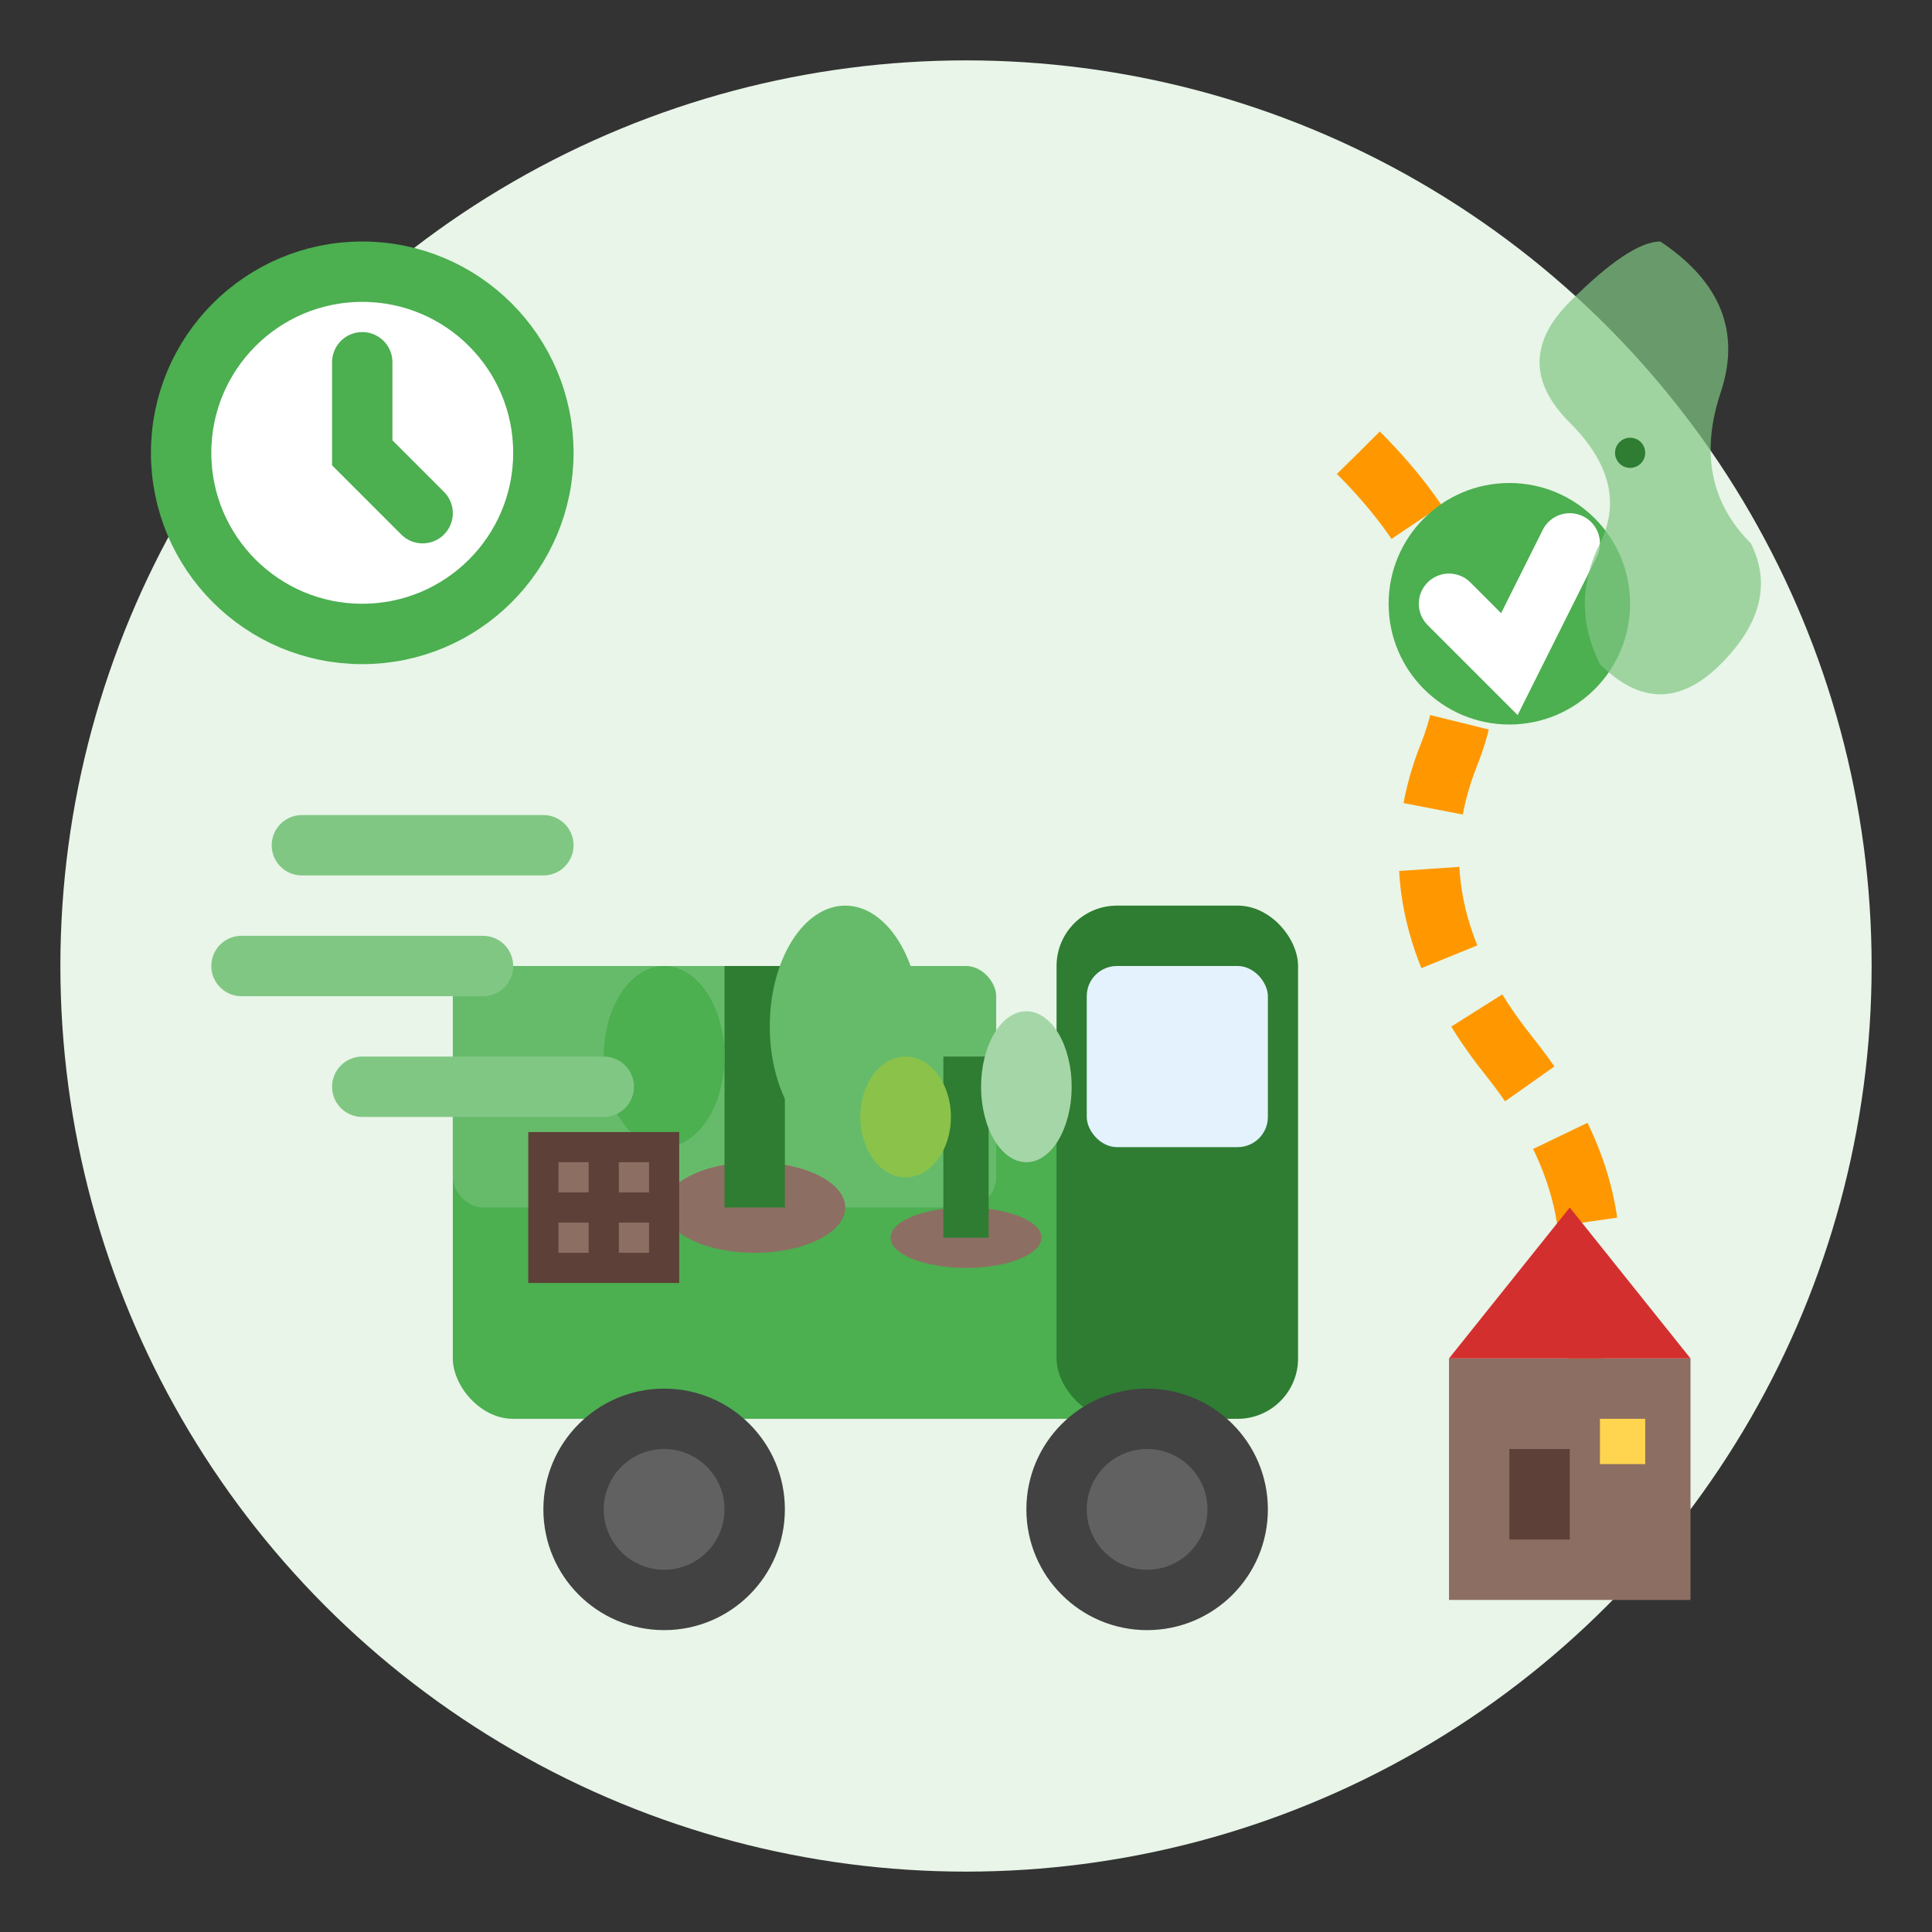
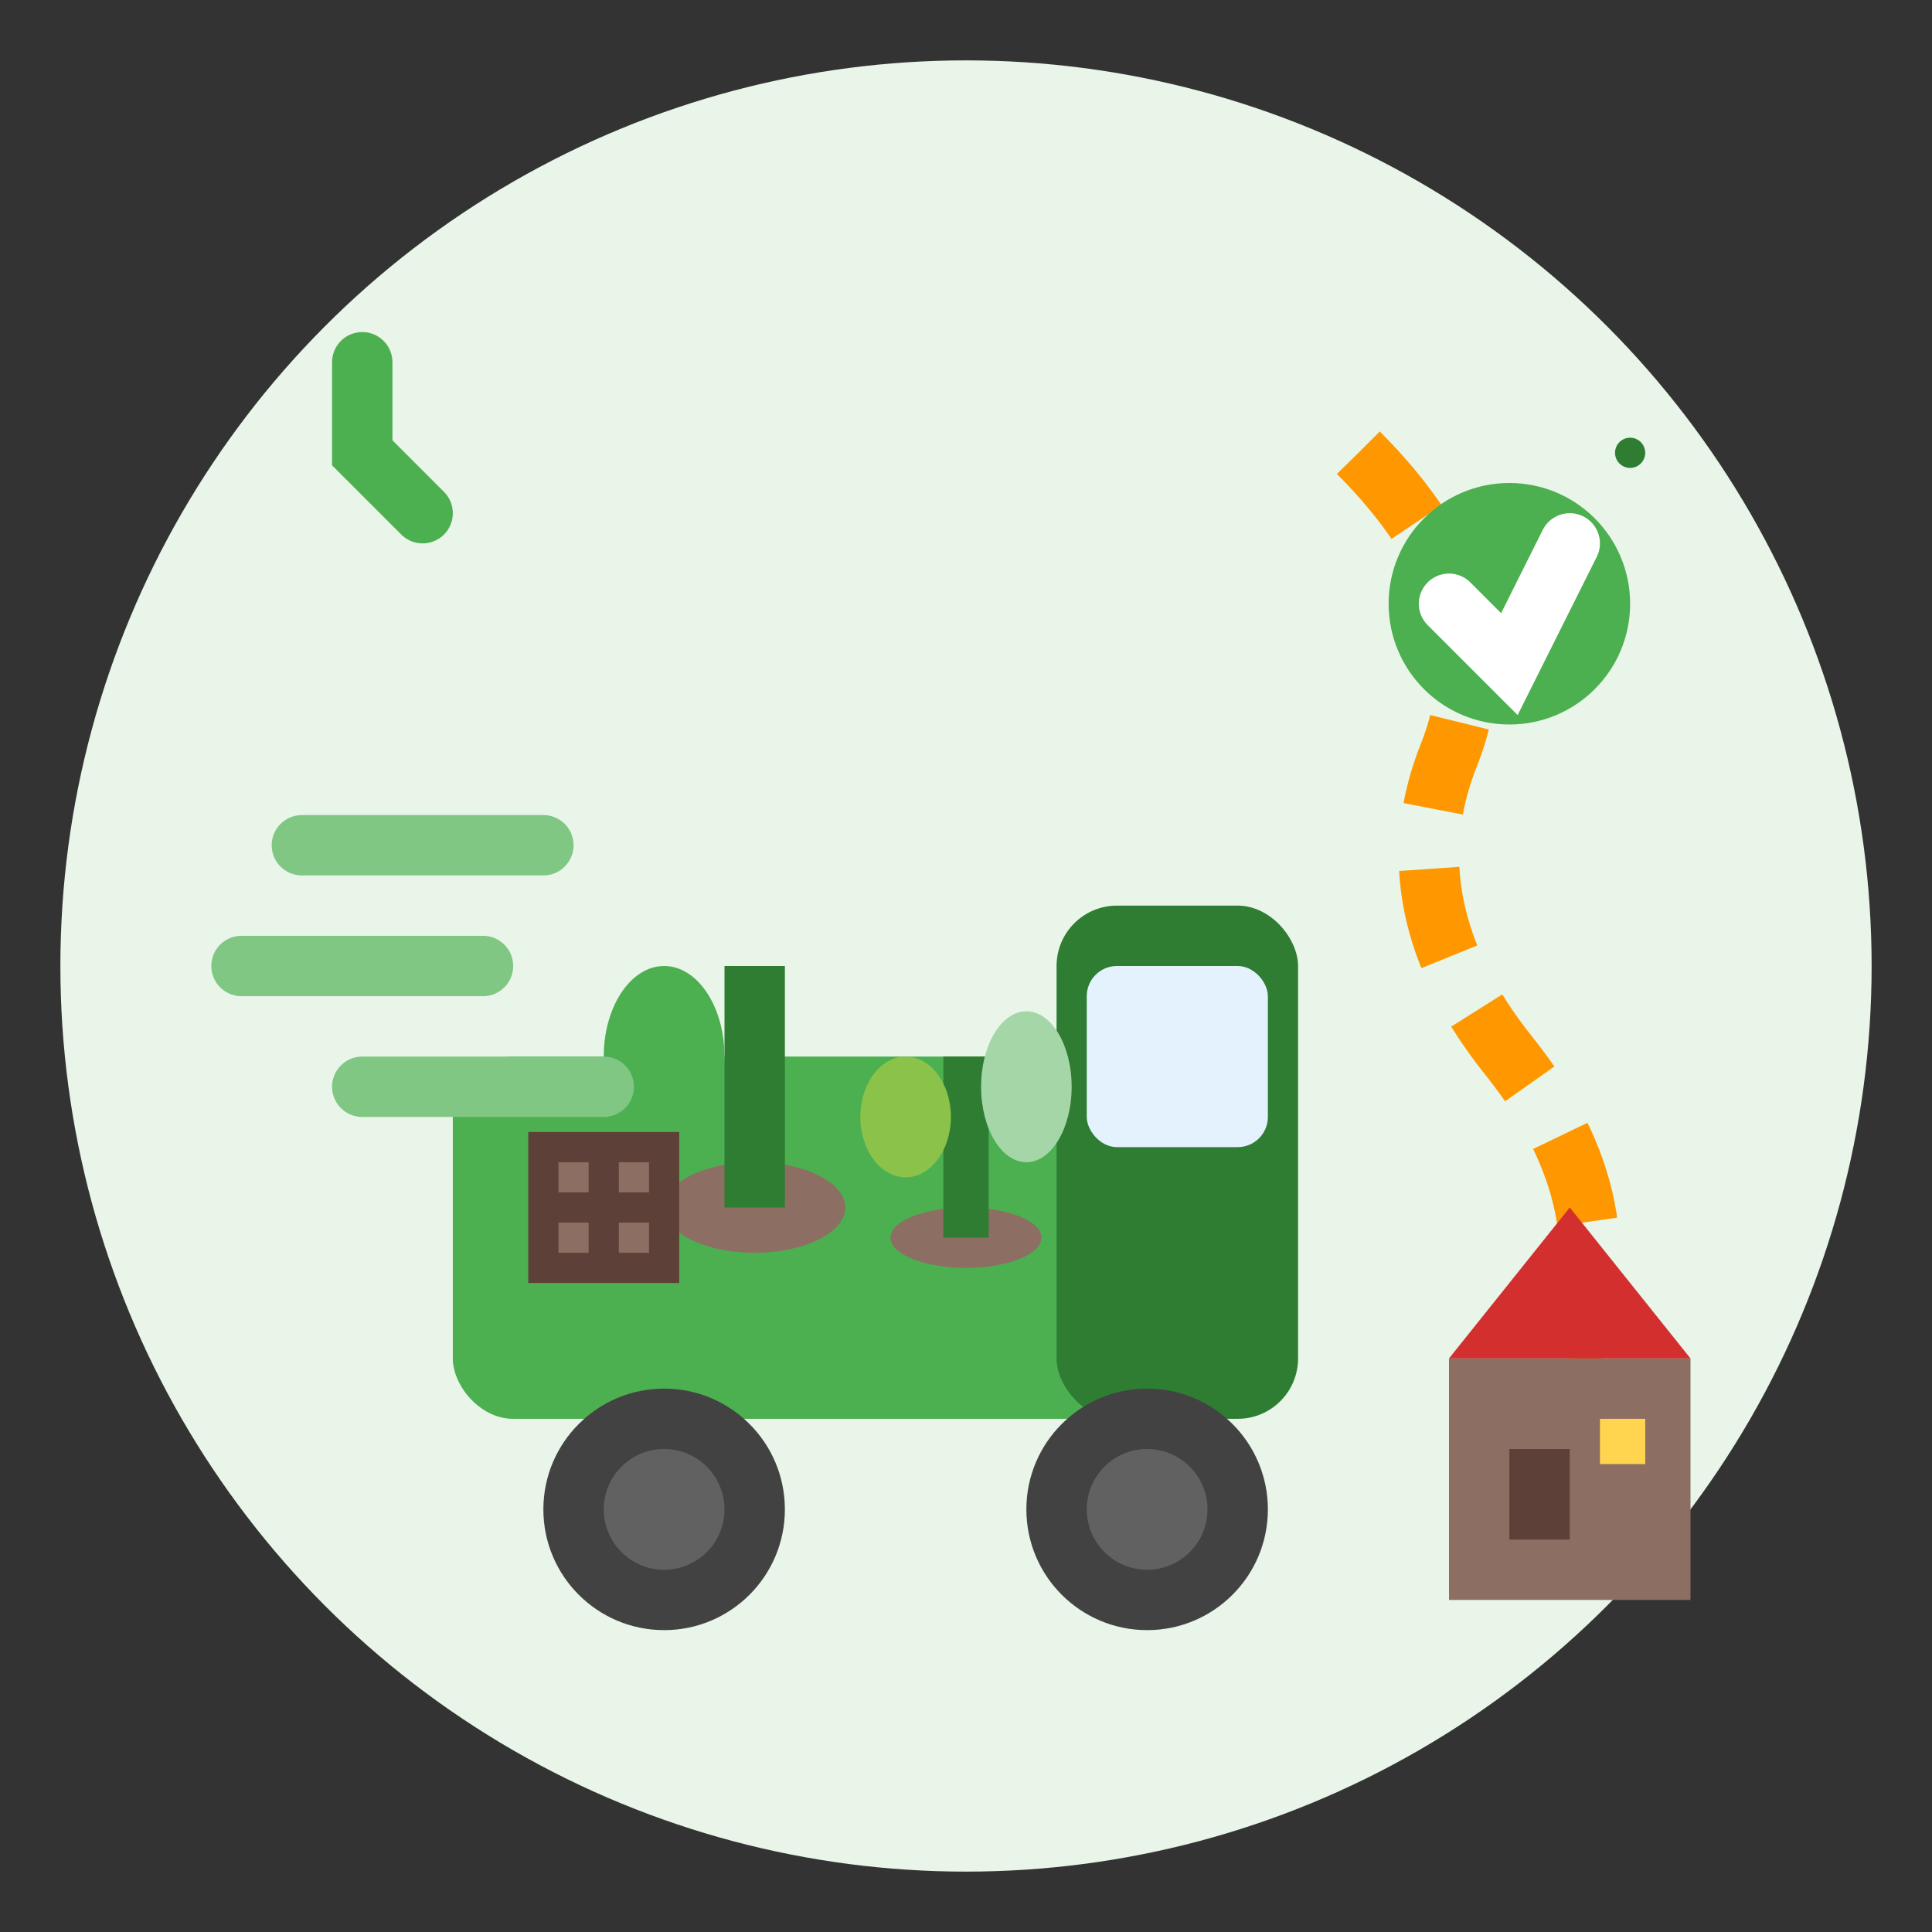
<svg xmlns="http://www.w3.org/2000/svg" width="64" height="64" viewBox="0 0 64 64" fill="none">
  <rect x="0" y="0" width="64" height="64" fill="#333333" stroke="none" />
  <circle cx="32" cy="32" r="30" fill="#E8F5E8" />
  <rect x="15" y="35" width="25" height="12" rx="2" fill="#4CAF50" />
-   <rect x="15" y="32" width="18" height="8" rx="1" fill="#66BB6A" />
  <rect x="35" y="30" width="8" height="17" rx="2" fill="#2E7D32" />
  <rect x="36" y="32" width="6" height="6" rx="1" fill="#E3F2FD" />
  <circle cx="22" cy="50" r="4" fill="#424242" />
  <circle cx="22" cy="50" r="2" fill="#616161" />
  <circle cx="38" cy="50" r="4" fill="#424242" />
  <circle cx="38" cy="50" r="2" fill="#616161" />
  <ellipse cx="25" cy="40" rx="3" ry="1.5" fill="#8D6E63" />
  <path d="M25 40 L25 32" stroke="#2E7D32" stroke-width="2" />
  <ellipse cx="22" cy="35" rx="2" ry="3" fill="#4CAF50" />
-   <ellipse cx="28" cy="34" rx="2.5" ry="4" fill="#66BB6A" />
  <ellipse cx="32" cy="41" rx="2.5" ry="1" fill="#8D6E63" />
  <path d="M32 41 L32 35" stroke="#2E7D32" stroke-width="1.5" />
  <ellipse cx="30" cy="37" rx="1.5" ry="2" fill="#8BC34A" />
  <ellipse cx="34" cy="36" rx="1.5" ry="2.5" fill="#A5D6A7" />
  <path d="M10 28 L18 28" stroke="#81C784" stroke-width="2" stroke-linecap="round" />
  <path d="M8 32 L16 32" stroke="#81C784" stroke-width="2" stroke-linecap="round" />
  <path d="M12 36 L20 36" stroke="#81C784" stroke-width="2" stroke-linecap="round" />
  <path d="M45 15 Q50 20 48 25 Q46 30 50 35 Q54 40 52 45" stroke="#FF9800" stroke-width="2" stroke-dasharray="3,2" fill="none" />
  <rect x="48" y="45" width="8" height="8" fill="#8D6E63" />
  <path d="M48 45 L52 40 L56 45 Z" fill="#D32F2F" />
  <rect x="50" y="48" width="2" height="3" fill="#5D4037" />
  <rect x="53" y="47" width="1.5" height="1.5" fill="#FFD54F" />
  <rect x="18" y="38" width="4" height="4" fill="#8D6E63" stroke="#5D4037" />
  <path d="M18 40 L22 40" stroke="#5D4037" stroke-width="1" />
  <path d="M20 38 L20 42" stroke="#5D4037" stroke-width="1" />
-   <circle cx="12" cy="15" r="6" fill="white" stroke="#4CAF50" stroke-width="2" />
  <path d="M12 12 L12 15 L14 17" stroke="#4CAF50" stroke-width="2" stroke-linecap="round" />
  <circle cx="50" cy="20" r="4" fill="#4CAF50" />
  <path d="M48 20 L50 22 L52 18" stroke="white" stroke-width="2" stroke-linecap="round" />
-   <path d="M55 8 Q58 10 57 13 Q56 16 58 18 Q59 20 57 22 Q55 24 53 22 Q52 20 53 18 Q54 16 52 14 Q50 12 52 10 Q54 8 55 8 Z" fill="#81C784" opacity="0.7" />
  <circle cx="54" cy="15" r="0.5" fill="#2E7D32" />
</svg>